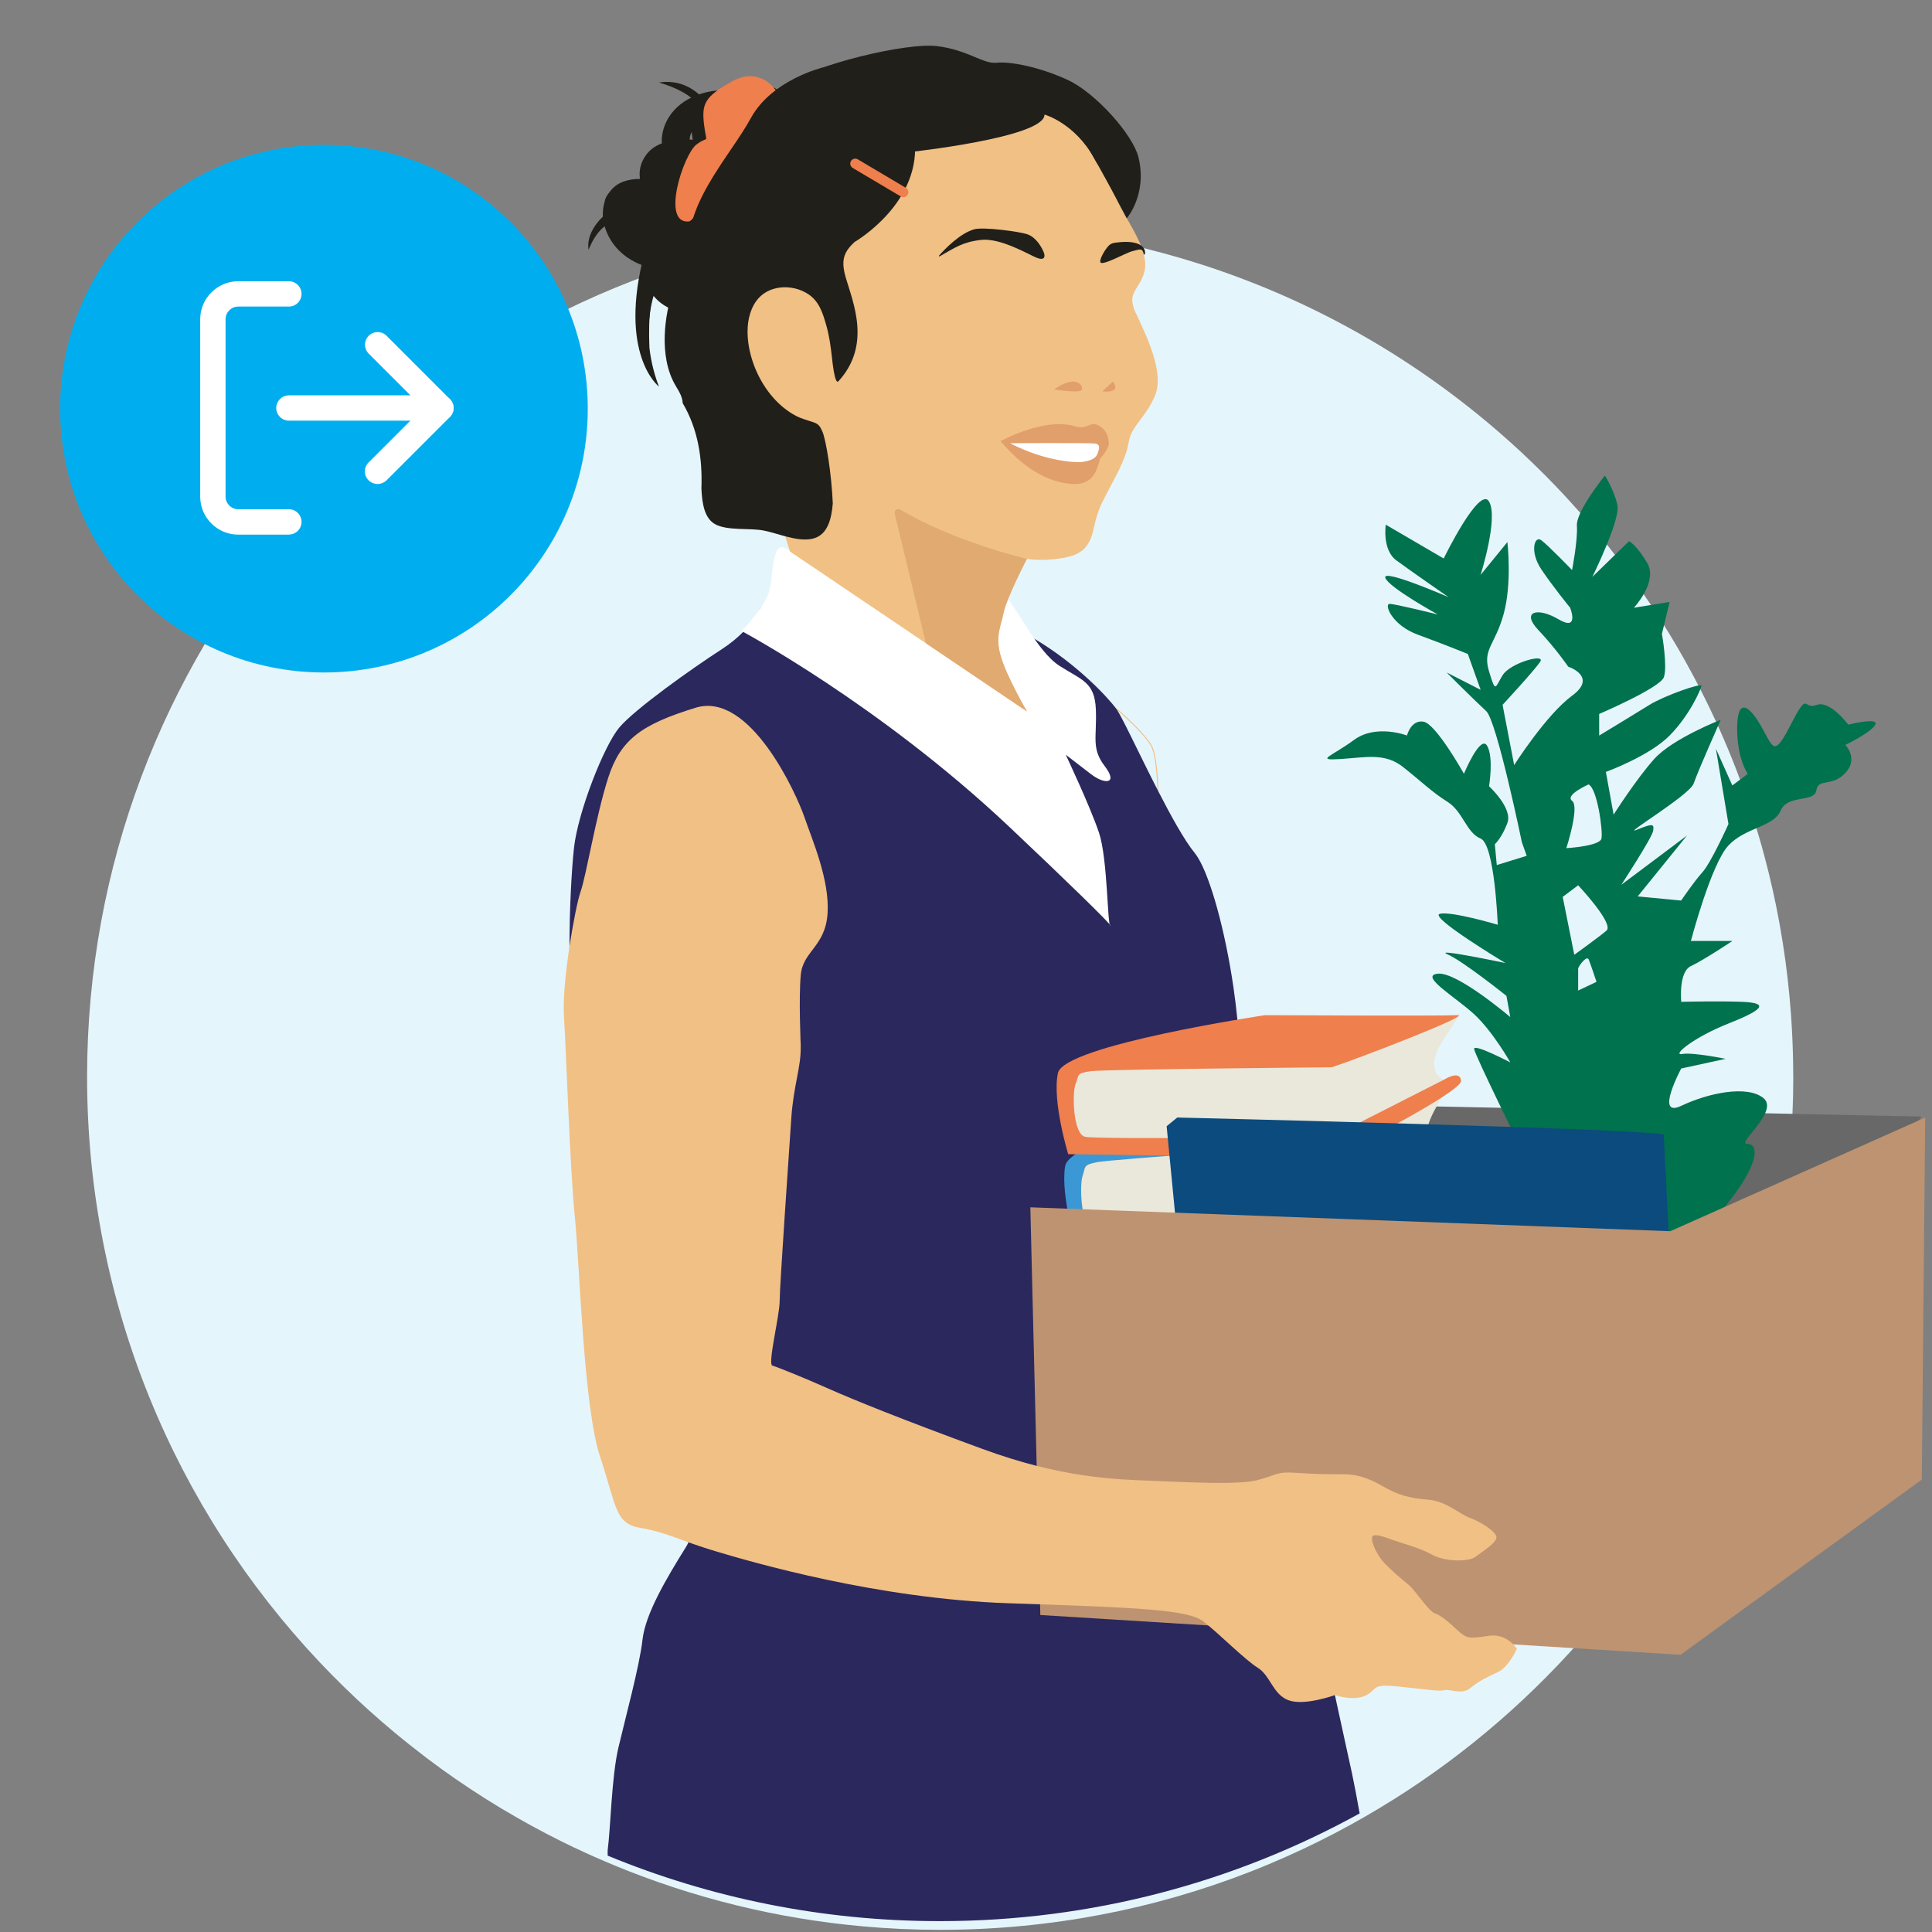
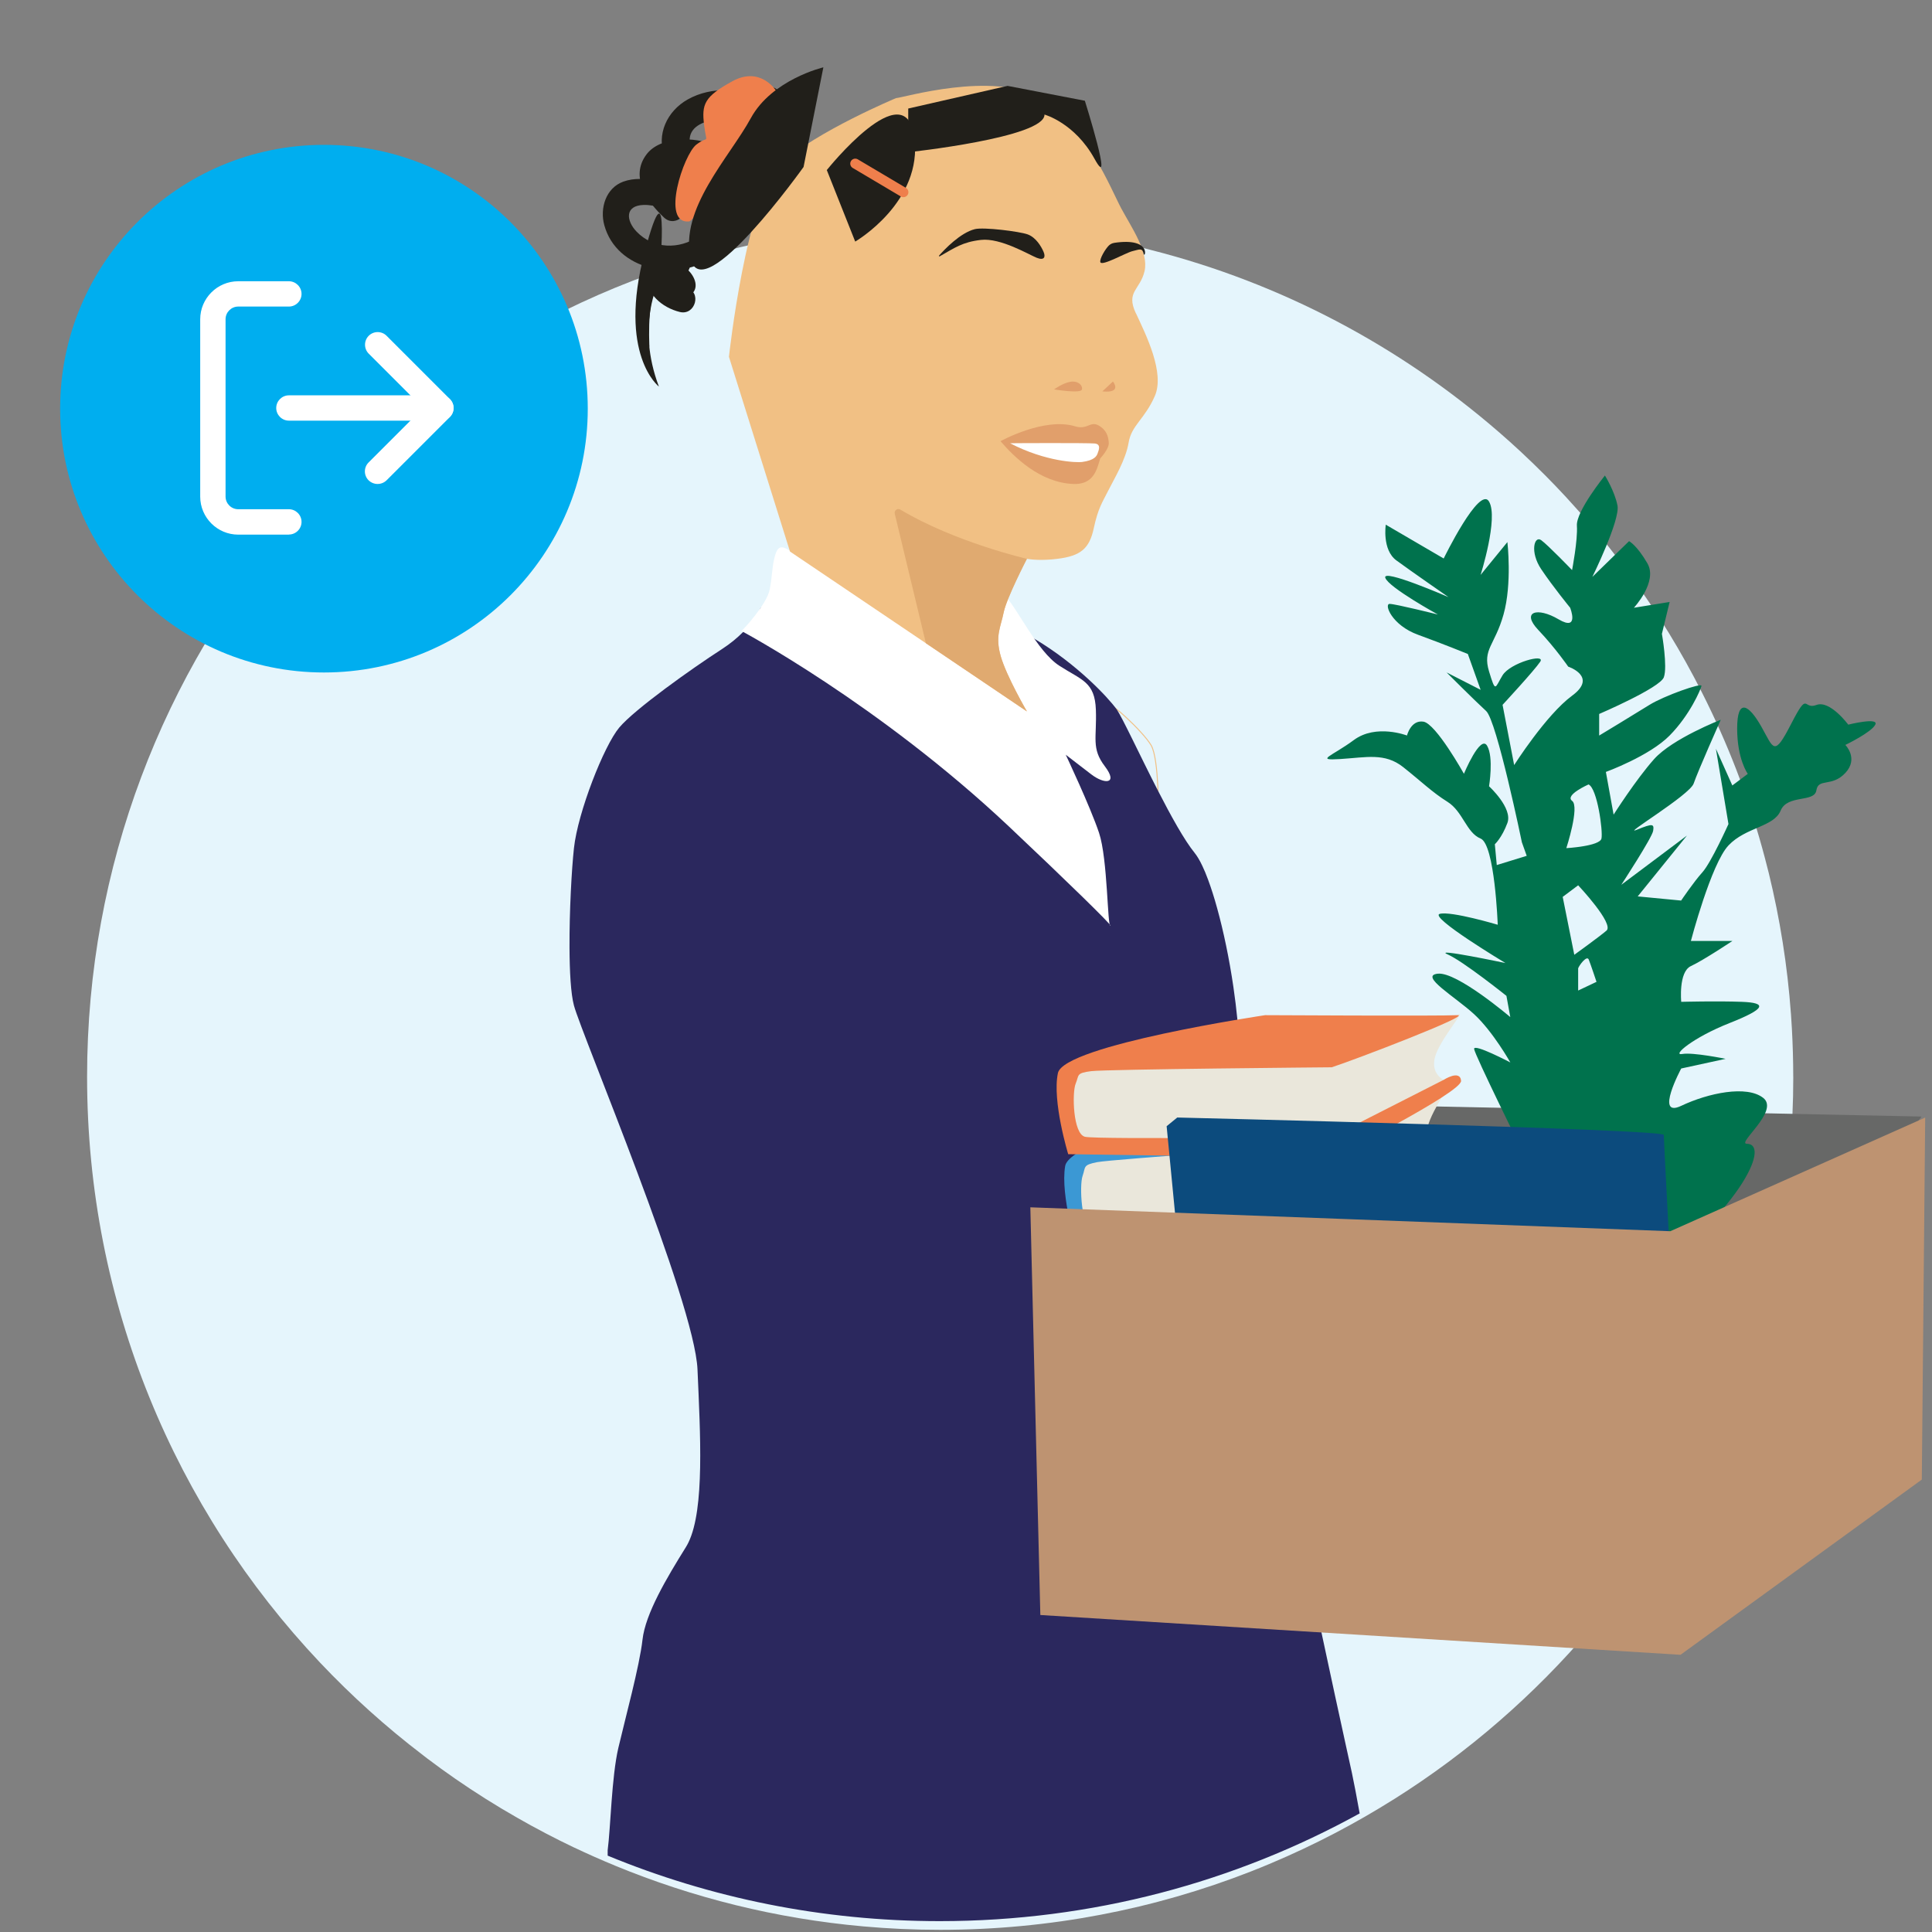
<svg xmlns="http://www.w3.org/2000/svg" id="new_illustrations" data-name="new illustrations" viewBox="0 0 400 400">
  <rect x="0" y="0" width="400" height="400" fill="#808080" stroke="none" />
  <defs>
    <style>
      .cls-1 {
        fill: #eae7db;
      }

      .cls-2 {
        stroke: #ef7f4c;
        stroke-linecap: round;
        stroke-width: 2.07px;
      }

      .cls-2, .cls-3, .cls-4 {
        stroke-miterlimit: 10;
      }

      .cls-2, .cls-4 {
        fill: none;
      }

      .cls-5 {
        fill: #676867;
      }

      .cls-6, .cls-3 {
        fill: #f1c084;
      }

      .cls-7 {
        fill: #e5f5fc;
      }

      .cls-8 {
        fill: #211f1a;
      }

      .cls-9 {
        fill: #00724d;
      }

      .cls-10 {
        fill: #ef7f4c;
      }

      .cls-11 {
        fill: #00aeef;
      }

      .cls-12 {
        fill: #be9371;
      }

      .cls-13 {
        fill: #fff;
      }

      .cls-3 {
        stroke: #fff;
      }

      .cls-3, .cls-4 {
        stroke-width: .2px;
      }

      .cls-14 {
        fill: #2b285e;
      }

      .cls-15 {
        fill: #e19f6b;
      }

      .cls-16 {
        fill: #3b98d4;
      }

      .cls-17 {
        fill: #0c4b7d;
      }

      .cls-18 {
        fill: #e0aa70;
      }

      .cls-19 {
        clip-path: url(#clippath);
      }

      .cls-4 {
        stroke: #f1c084;
      }
    </style>
    <clipPath id="clippath">
      <path class="cls-6" d="M235.16,64.85c-2.11-4.51.9-4.81,1.81-8.73.9-3.91-2.71-9.03-4.81-12.94-2.11-3.91-7.22-17.15-16.85-22.87-9.63-5.72-28.58,0-29.79,0,0,0-16.55,6.92-23.77,13.54-7.22,6.62-10.83,40.02-10.83,40.02l12.64,40.32,35.69,24.08,13.36,9.02s-4.21-7.22-5.42-11.43c-1.2-4.21,0-6.02.6-9.03.6-3.01,4.82-11.13,4.82-11.13.19,0-.17-.08,0,0,.79.14,3.06.41,6.32,0,4.81-.6,6.62-2.11,7.52-6.32.9-4.21,1.81-5.42,3.01-7.82,1.2-2.41,3.61-6.32,4.21-9.93.6-3.61,3.31-4.81,5.42-9.63,2.11-4.81-1.81-12.64-3.91-17.15Z" />
    </clipPath>
  </defs>
  <path class="cls-7" d="M371.28,222.92c0,43.63-15.82,83.56-42.03,114.37-11.63,13.67-25.3,25.55-40.55,35.16h-.01c-8.07,5.09-16.58,9.54-25.47,13.29-1.41.6-2.84,1.18-4.27,1.74-19.92,7.79-41.61,12.07-64.3,12.07-5.36,0-10.65-.24-15.89-.71-18.06-1.61-35.34-5.94-51.43-12.58,0,0-.01,0-.01-.01-2.83-1.16-5.62-2.4-8.36-3.7-.01,0-.01,0-.02,0-4.05-1.93-8.01-4-11.88-6.22-4.39-2.5-8.65-5.19-12.79-8.05-1.96-1.36-3.89-2.75-5.79-4.19,0-.01-.03-.02-.04-.03-.3-.23-.6-.45-.89-.69-7.62-5.81-14.75-12.23-21.32-19.18-29.88-31.63-48.2-74.31-48.2-121.26,0-87.37,63.44-159.93,146.77-174.11.26-.05.52-.09.79-.13,1.26-.21,2.52-.41,3.79-.59h.01c.19-.03.37-.05.56-.08h.03c1.09-.15,2.18-.3,3.27-.43.03,0,.05-.01.08-.01,6.99-.84,14.11-1.28,21.32-1.28,10.15,0,20.08.86,29.75,2.5h0c.92.16,1.83.32,2.74.49h.02c.58.11,1.17.22,1.74.34.39.08.79.15,1.18.24,0,0,.01,0,.02.01,1.31.25,2.63.53,3.93.83.02.01.04.01.06.02.42.1.85.19,1.27.29.27.07.55.13.82.2.48.12.97.24,1.45.36.21.05.43.11.64.17,27.04,6.86,51.58,19.96,72.02,37.68.01.01.03.02.04.03,1.56,1.35,3.09,2.73,4.61,4.14l.03.03s.01,0,.01.01c1.7,1.59,3.36,3.19,5,4.84l.03.03c1.36,1.37,2.7,2.77,4.01,4.18l.05.05c.8.87,1.6,1.75,2.38,2.63.54.59,1.07,1.19,1.59,1.79.02.02.03.04.05.06,1.67,1.92,3.3,3.89,4.88,5.88h.01s.03.05.04.07h.01c1.62,2.05,3.2,4.13,4.74,6.25.02.03.04.05.05.08,5.45,7.52,10.32,15.49,14.53,23.83.69,1.36,1.37,2.74,2.02,4.12.01.02.02.04.03.06,4.84,10.22,8.73,20.99,11.53,32.18.1.36.19.73.28,1.09,2.3,9.42,3.86,19.14,4.58,29.08,0,.03,0,.04.01.07h0c.07,1.01.13,2.01.19,3.01.18,3.31.28,6.64.28,9.99Z" />
  <circle class="cls-11" cx="67.07" cy="84.61" r="54.62" />
  <g>
    <path class="cls-13" d="M59.81,110.69h-10.49c-4.33,0-7.87-3.54-7.87-7.87v-36.72c0-4.33,3.54-7.87,7.87-7.87h10.49c1.44,0,2.62,1.18,2.62,2.62s-1.18,2.62-2.62,2.62h-10.49c-1.44,0-2.62,1.18-2.62,2.62v36.72c0,1.44,1.18,2.62,2.62,2.62h10.49c1.44,0,2.62,1.18,2.62,2.62s-1.18,2.62-2.62,2.62ZM78.17,100.2c-.68,0-1.34-.26-1.86-.76-1.02-1.02-1.02-2.67,0-3.69,0,0,0,0,0,0l11.28-11.28-11.25-11.25c-1.02-1.02-1.02-2.68,0-3.7,1.02-1.02,2.68-1.02,3.7,0l13.11,13.11c1.02,1.02,1.02,2.68,0,3.7l-13.11,13.11c-.52.5-1.18.76-1.86.76Z" />
    <path class="cls-13" d="M91.28,87.09h-31.47c-1.44,0-2.62-1.18-2.62-2.62s1.18-2.62,2.62-2.62h31.47c1.44,0,2.62,1.18,2.62,2.62s-1.18,2.62-2.62,2.62Z" />
  </g>
  <g>
    <polygon class="cls-5" points="212.56 249.76 288.41 228.9 397.84 231.17 346.87 300.27 212.56 249.76" />
    <path class="cls-9" d="M315.49,238.96s-10.19-20.59-10.29-21.79,7.5,2.8,7.5,2.8c0,0-3.6-6.4-7.5-9.99-3.9-3.6-11.49-7.99-7.5-8.39s14.99,8.99,14.99,8.99l-.8-4.4s-8.99-7.2-12.19-8.59c-3.2-1.4,11.99,1.8,11.99,1.8,0,0-15.99-9.59-13.59-10.19s11.99,2.26,11.99,2.26c0,0-.6-16.65-3.55-17.85-2.95-1.2-3.65-5.6-6.85-7.6-3.2-2-5.4-4.2-9.19-7.2-3.8-3-7.6-2-12.99-1.66s-1.8-.54,2.8-3.94c4.6-3.4,10.99-.93,10.99-.93,0,0,.8-3.27,3.4-2.87s8.39,10.79,8.39,10.79c0,0,3.4-8.19,4.8-5.8,1.4,2.4.4,8.39.4,8.39,0,0,4.95,4.51,3.8,7.6s-2.6,4.4-2.6,4.4l.4,4.31,6.2-1.91-1-2.8s-5.2-25.18-7.4-27.18-8.19-7.99-8.19-7.99l7.05,3.6-2.65-7.42s-4.8-1.97-10.29-3.97c-5.5-2-7.1-6.4-5.9-6.4s9.99,2.2,9.99,2.2c0,0-10.19-5.6-10.89-7.6-.7-2,13.09,4,13.09,4,0,0-7.79-5.4-10.79-7.6-3-2.2-2.2-7.4-2.2-7.4l11.99,7s7.4-15.19,9.39-11.79-1.75,15.19-1.75,15.19l5.55-6.8s1,8.59-.8,14.99c-1.8,6.4-4.4,7.2-3,11.79,1.4,4.6,1.2,3.4,2.8.8,1.6-2.6,8.99-4.6,7.79-2.8-1.2,1.8-7.79,8.92-7.79,8.92l2.4,12.47s6.6-10.39,11.99-14.36c5.4-3.97-.8-6.02-.8-6.02,0,0-2.6-3.8-6.2-7.6s-.2-4.8,4.2-2.2,2.4-2.4,2.4-2.4c0,0-3.6-4.4-6-7.99-2.4-3.6-1.4-7,0-6s6.4,6.2,6.4,6.2c0,0,1.2-6.2,1-9.19s5.8-10.39,5.8-10.39c0,0,2,3.2,2.6,6.2.6,3-5.2,14.79-5.2,14.79l7.6-7.4s1.6.8,3.8,4.6c2.2,3.8-2.8,9.19-2.8,9.19l7.4-1.2-1.6,6.6s1.2,6.8.4,8.99c-.8,2.2-13.39,7.6-13.39,7.6v4.47s7.4-4.47,10.39-6.34c3-1.87,10.99-4.72,10.79-3.92s-2.4,6-6.6,10.26-13.19,7.53-13.19,7.53l1.6,8.84s4.6-7.25,8.39-11.5c3.8-4.25,13.79-8.14,13.79-8.14,0,0-4.8,10.79-5.6,13.19-.8,2.4-15.19,10.99-11.79,9.59s3.6-1.2,3.4.2c-.2,1.4-6.6,11.19-6.6,11.19l13.59-10.19-10.19,12.59,8.99.86s2.6-3.86,4.4-5.85,5.4-9.99,5.4-9.99l-2.6-15.59,3.4,7.6,3.2-2.4s-2.2-3-2.2-9.39,2.4-5,5-.4c2.6,4.6,2.6,6.4,6.2-.6,3.6-7,2.4-2.8,5.2-3.87,2.8-1.08,6.6,4.07,6.6,4.07,0,0,6.4-1.6,5.6,0s-6.2,4.2-6.2,4.2c0,0,2.8,2.8,0,5.8-2.8,3-5.6,1-6,3.6-.4,2.6-6,.8-7.4,4.2s-7.2,3.4-10.79,7.2c-3.6,3.8-7.79,19.79-7.79,19.79h8.59s-6,4-8.59,5.2c-2.6,1.2-2,7.4-2,7.4,0,0,7.4-.2,12.59,0s5,1.4-2.6,4.4c-7.6,3-11.99,6.8-9.79,6.4s8.99,1,8.99,1l-9.19,2s-5.6,10.39,0,7.73c5.6-2.66,13.59-4.33,16.99-1.63,3.4,2.7-5.6,9.49-3.4,9.49s2.4,2.8-1,8.19c-3.4,5.4-10.19,11.99-10.59,13.79l-34.58-19.79ZM328.89,162.41s-5,2.2-3.4,3.4-1.2,9.79-1.2,9.79c0,0,6.96-.4,7.28-2s-.88-10.39-2.68-11.19ZM325.94,197.68s5-3.6,6.66-5c1.67-1.4-5.86-9.39-5.86-9.39l-3.2,2.4,2.4,11.99ZM326.74,205.08l3.8-1.8s-1.2-3.6-1.6-4.6-2,1.2-2.2,1.8v4.6Z" />
-     <path class="cls-4" d="M229.43,146.15c-.42-1.8,7.26,5.32,8.91,8.17,1.65,2.85,1.5,14.54,1.5,14.54,0,0-7.63-10.94-10.41-22.71Z" />
+     <path class="cls-4" d="M229.43,146.15c-.42-1.8,7.26,5.32,8.91,8.17,1.65,2.85,1.5,14.54,1.5,14.54,0,0-7.63-10.94-10.41-22.71" />
    <path class="cls-14" d="M281.52,375.44c-25.79,14.22-55.44,22.31-86.96,22.31-24.34,0-47.56-4.82-68.75-13.56v-1.11c.61-4.6.81-15.19,2.21-21.19,1.4-6,4.4-16.99,5-22.39.6-5.4,5-12.79,8.99-19.19.19-.31.37-.64.54-.99,3.36-6.97,2.43-22.47,1.86-35.79-.6-13.99-23.98-69.35-25.58-75.35-.65-2.42-.9-7-.92-12.07-.03-7.5.44-16.1.92-20.51.8-7.4,6.2-21.19,9.39-24.98,3.2-3.8,14.99-12.19,21.19-16.19,1.85-1.2,3.32-2.44,4.46-3.6,2.68-2.72,3.6-4.96,3.6-4.96,6.33-2.5,12.23-3.7,17.71-4.01h0c4.51-.26,8.73.08,12.68.77,5.61.98,10.65,2.69,15.15,4.46.04.01.07.03.1.04,1.63.64,3.19,1.28,4.68,1.9,2.23.93,4.37,2.03,6.39,3.23,8.79,5.21,15.28,12.2,16.95,14.52,0,.02.02.03.03.04,1.18,1.65,4.78,9.47,8.61,16.93h0c2.67,5.2,5.44,10.22,7.58,12.85.52.65,1.06,1.56,1.6,2.71.39.82.78,1.75,1.16,2.79.64,1.73,1.28,3.72,1.88,5.91,1.33,4.8,2.52,10.52,3.37,16.31.33,2.27.61,4.54.83,6.78.04.35.07.69.1,1.03.06.71.12,1.41.16,2.11.04.51.07,1.02.09,1.52.1,1.87.15,3.68.13,5.4-.03,2.4-.18,4.62-.49,6.57-.12.79-.27,1.53-.44,2.23-.08.33-.15.71-.2,1.16-.02.17-.04.34-.05.53-.08,1.05-.09,2.36-.03,3.9.03.73.08,1.52.14,2.36,0,.04,0,.07,0,.11,0,.08.01.16.02.24.03.39.06.79.1,1.2.29,3.41.79,7.51,1.44,12.12.07.5.14,1,.22,1.52.12.83.24,1.67.37,2.52.04.25.08.49.11.75.04.26.08.53.12.8.51,3.27,1.08,6.72,1.69,10.31,2,11.62,4.5,24.67,7.06,37.42,2.35,11.73,4.75,23.2,6.86,33.07,1.01,4.76,1.95,9.14,2.79,12.99h0c1.79,8.27,3.09,14.14,3.52,16.11.45,2.1,1,5.03,1.6,8.36Z" />
    <path class="cls-3" d="M208.87,114.06c-.16-.08-.34-.12-.51-.12,0,0,.15.06.51.12Z" />
    <path class="cls-13" d="M153.5,130.63c.45-.3,5.25-5.55,5.85-8.54s.46-5.09,1.2-7.35,1.86-1.5,4.08,0,43.73,29.51,43.73,29.51c0,0-4.71-7.59-5.2-10.97-.49-3.39-.84-4.69.58-8.66,1.42-3.97,1.21-4.56,4.04-1.67,2.84,2.89,6.91,11.88,11.54,14.88,4.63,3,7.36,3.3,7.57,9.14.21,5.85-.99,7.94,1.86,11.69,2.85,3.75-.11,3.75-2.83,1.65-2.72-2.1-5.27-4.05-5.27-4.05,0,0,5.1,10.79,6.9,16.19,1.8,5.4,1.72,19.64,2.36,19.19.23-.16-8.92-9.11-21.04-20.54-26.89-25.33-55.37-40.47-55.37-40.47Z" />
    <g>
      <path class="cls-1" d="M245.28,232.45c-1.34.5-19.33,4.9-22.13,8.61-2.8,3.71.18,14.68,1.94,16.09,1.76,1.41,51.15-3.09,51.15-3.09l21.18-15.82s-2.72-1.08-1.85-4.87,6.25-10.87,4.2-9.19c-2.05,1.68-54.49,8.28-54.49,8.28Z" />
      <path class="cls-16" d="M275.05,236.89s-44.86,3.13-47.89,3.72-2.36.97-3.03,2.88c-.67,1.91-.29,10.82,2.14,11.3,2.43.48,49.15-2.97,49.15-2.97l22-13.59s3.21-2.48,3.47,0c.25,2.48-25.36,18.15-25.36,18.15l-52.52,2.34s-3.52-11.21-2.48-17.3c1.04-6.09,40.97-14.94,40.97-14.94,0,0,34.91-1.9,38.27-2.31,3.36-.41-20.53,11-24.72,12.71Z" />
    </g>
    <path class="cls-1" d="M244.94,214.98c-1.4.4-20.19,3.59-23.18,7-3,3.4-.19,14.13,1.6,15.59s53.17,0,53.17,0l22.39-13.99s-2.8-1.2-1.8-4.8c1-3.6,6.77-10.09,4.6-8.59-2.17,1.5-56.76,4.8-56.76,4.8Z" />
    <path class="cls-10" d="M275.72,220.97s-46.63.4-49.8.8-2.47.8-3.22,2.6-.58,10.39,1.94,10.99,51.08,0,51.08,0l23.18-11.79s3.4-2.2,3.6.2-26.78,15.99-26.78,15.99l-54.56-.8s-3.36-10.99-2.13-16.79c1.23-5.8,42.9-11.99,42.9-11.99,0,0,36.28.2,39.77,0s-21.59,9.39-25.98,10.79Z" />
    <path class="cls-17" d="M345.67,258.95c0-.8-1.2-22.79-1.2-23.98s-100.73-3.6-100.73-3.6l-2.2,1.8,2.2,22.79,101.93,3Z" />
    <path class="cls-12" d="M213.31,249.96c.6,0,132.51,4.95,132.51,4.95l52.77-23.53-.7,74.95-49.96,36.28-132.54-8.24-2.07-84.39Z" />
-     <path class="cls-6" d="M165.79,216.68c-.01-.45-.45-9.89,0-14.84s5.1-5.85,5.55-12.74c.45-6.9-3.15-15.14-4.8-19.94-1.65-4.8-11.24-26.08-22.49-22.64-11.24,3.45-15.59,6.6-18.14,14.54-2.55,7.94-4.5,20.09-5.7,23.53s-3.9,19.04-3.45,25.78c.45,6.75,1.2,31.03,2.25,41.52,1.05,10.49,1.8,39.42,5.25,49.77,3.45,10.34,3,13.79,8.39,14.69,5.4.9,7.94,2.55,15.44,4.8,7.5,2.25,33.58,9.89,60.86,10.79,27.28.9,37.03,1.35,40.17,3.75s8.6,7.94,11.27,9.59,3.12,5.55,6.42,6.75c3.3,1.2,9.57-1.08,9.57-1.08,0,0,3.92,1.38,6.47.03,2.55-1.35.9-2.4,6.75-1.8,5.85.6,8.39,1.05,9.44.75s3.6,1.05,5.4-.45c1.8-1.5,3.45-2.25,5.7-3.3,2.25-1.05,3.9-4.8,3.9-4.8,0,0-1.95-3.3-5.85-2.7-3.9.6-4.5.6-6.3-1.05-1.8-1.65-3.45-3.15-4.8-3.6-1.35-.45-4.05-4.8-5.55-6-1.5-1.2-3.25-2.7-4.85-4.35-1.6-1.65-2.65-4.2-2.65-5.1s.75-1.05,3.6,0,6.15,1.8,8.84,3.3c2.7,1.5,7.64,1.5,8.99.45,1.35-1.05,4.35-2.85,4.35-4.05s-3.45-3.3-5.55-4.05-4.8-3.45-8.69-3.75-6.25-1.05-8.89-2.55-5.05-2.7-8.64-2.7-5.3,0-9.62-.3c-4.32-.3-3.96.45-8.04,1.5-4.08,1.05-14.12.45-21.92.15s-18.74-.6-35.08-6.6c-16.34-6-26.38-10.04-31.78-12.44-5.4-2.4-10.64-4.5-11.69-4.8s1.5-10.3,1.5-13.39,1.95-30.83,2.4-37.72c.45-6.9,2.08-10.79,1.95-14.99Z" />
  </g>
  <g>
    <g>
      <path class="cls-6" d="M235.16,64.85c-2.11-4.51.9-4.81,1.81-8.73.9-3.91-2.71-9.03-4.81-12.94-2.11-3.91-7.22-17.15-16.85-22.87-9.63-5.72-28.58,0-29.79,0,0,0-16.55,6.92-23.77,13.54-7.22,6.62-10.83,40.02-10.83,40.02l12.64,40.32,35.69,24.08,13.36,9.02s-4.21-7.22-5.42-11.43c-1.2-4.21,0-6.02.6-9.03.6-3.01,4.82-11.13,4.82-11.13.19,0-.17-.08,0,0,.79.14,3.06.41,6.32,0,4.81-.6,6.62-2.11,7.52-6.32.9-4.21,1.81-5.42,3.01-7.82,1.2-2.41,3.61-6.32,4.21-9.93.6-3.61,3.31-4.81,5.42-9.63,2.11-4.81-1.81-12.64-3.91-17.15Z" />
      <g class="cls-19">
        <path class="cls-18" d="M212.6,115.7s-14.97-3.46-26.2-10.2c-.59-.35-1.31.19-1.15.86l8.9,37.02,25.39,16.57,11.37-35.09-18.31-9.16" />
      </g>
    </g>
-     <path class="cls-8" d="M235.71,32.56c-1.17-4.72-8.89-13.33-14.59-15.98-5.69-2.66-11.96-3.91-14.77-3.59-2.81.31-5.94-2.66-12.34-3.44-6.4-.78-25.3,3.75-32.02,8.23-4.89,3.26-5.14,4.69-4.92,5.23-.48-.57-1.72-1.88-3.52-2.84-2.34-1.25-4.37,0-7.65,1.41-3.28,1.41-2.97,4.22-2.5,7.19.47,2.97-.31,4.84-3.59,2.5-3.28-2.34-3.9,1.56-2.66,3.9.62,1.17,5.08,3.3,2.3,4.15-2.56.79-5.3.52-7.92.31-1.62-.13-4.35-.86-5.6.54-2.42,2.74,1.59,7.87,3.25,9.83.62.73,3.74,3.92,5.26,3.41-.25.47-.39,1.05-.49,1.49-.37,1.49-.64,3-.87,4.52,1.05.46,2.02,1.24,2.61,2.21.51-1.99,1.26-3.92,2.33-5.67.68-1.12,1.5-2.16,2.37-3.14.35-.4,1.75-1.95,1.82-.56.06,1.27-.95,3.02-1.4,4.17-.61,1.54-1.27,3.08-1.78,4.66-1.1,3.44-2.96,12.5.94,18.92.59.96,1.35,2.23,1.37,3.45,3.14,5.33,4.11,11.3,3.88,17.71.14,3.05.61,6.15,2.86,7.37,2.56,1.39,7.16.73,10.08,1.31,3.02.6,6.89,2.37,10,1.7,3.21-.69,3.99-4.13,4.26-7.31-.26-6.18-1.41-13.22-2.15-14.88-.43-.97-.72-1.52-1.68-1.87-1.29-.46-2.56-.75-3.79-1.39-3.62-1.9-6.34-5.26-8.05-8.93-2-4.3-3.11-10.63-.23-14.77,2.42-3.49,7.59-3.71,10.91-1.44,2.24,1.54,2.94,3.95,3.66,6.46.6,2.1.89,4.27,1.14,6.43.06.5.55,5.77,1.32,5.13,6.88-7.49,3.12-16.18,1.56-21.49-1.56-5.31.62-6.4,5.31-10.31,4.69-3.9,4.84-7.5,3.59-7.5-1.25,0-2.19-1.09,1.09-2.81s-.18-7.5,9.72-7.81c0,0,19.47-3.22,20.59-5.15.88-1.53,5.96.27,9.12,5.44,3.51,5.75,8.75,15.85,8.75,15.85,0,0,4.32-4.98,2.42-12.65Z" />
    <path class="cls-8" d="M194.57,53.07c-.11.06-.23-.07-.14-.16,1.12-1.27,4.39-4.72,7.41-5.47,1.83-.45,9.22.47,10.93,1.09s2.81,2.5,3.28,3.59.16,1.87-1.41,1.25-7.48-4.17-11.54-3.7c-3.84.44-5.42,1.63-8.53,3.39Z" />
    <path class="cls-8" d="M230.63,50.3c-.39.06-.75.25-1.04.52-.74.71-2,2.83-1.77,3.47.31.87,5.26-1.95,6.63-2.29,1.52-.37,2.06-.72,2.33.56.24,1.13,1.86-3.49-6.16-2.27Z" />
    <path class="cls-15" d="M218.23,80.62s1.72-1.25,3.28-1.56c1.56-.31,2.66.62,2.5,1.56-.16.94-5.78,0-5.78,0Z" />
    <path class="cls-15" d="M228.23,81.03l2.19-2.04s2.03,2.46-2.19,2.04Z" />
    <path class="cls-15" d="M207.15,91.34s9.09-5.03,15.45-3.07c2.54.78,3.12-1.16,4.84-.19s2.05,2.38,2.12,3.63c.07,1.25-1.77,3.2-1.77,3.2l-.35,1.17c-.77,2.58-2.1,4.24-5.22,4.12-6.88-.26-12.26-5.58-15.08-8.86Z" />
    <path class="cls-13" d="M209.13,91.78c-.07-.04,16.11-.1,17.52.04s.8,1.46.6,2.04-.66,1.44-3.22,1.79c-1.01.14-7.42,0-14.89-3.87Z" />
    <path class="cls-8" d="M143.1,39.92c-3.93-1.81-9.71-3.89-14.04-2.32-3.64,1.32-4.9,5.52-3.95,9.01,2.56,9.34,14.82,11.73,22.13,6.83,2.76-1.85.17-6.33-2.61-4.47-4.03,2.7-9.33,2.63-12.84-1.02-2.15-2.24-2.49-5.4,1.47-5.52,2.39-.07,5.11.98,7.23,1.96,3.01,1.39,5.64-3.08,2.61-4.47h0Z" />
    <path class="cls-8" d="M140.98,52.22c-1.98-.74-4.11.59-4.84,2.46s-.24,4.12,1.21,5.55c1.29,1.27,3.68,1.99,5.34,1.02,2.32-1.36,1.22-4.01-.32-5.41-1.37-1.24-3.02-3.47-5.02-3.44-2.28.03-3.36,2.3-3.49,4.29-.26,4.11,3.22,7,6.88,7.9,3.24.8,4.62-4.2,1.38-4.99-.94-.23-1.96-.54-2.6-1.32-.24-.29-.44-.64-.48-1.02,0-.1-.01-.19-.03-.29.13-.49.14-.54.03-.14l-1.83.76.29-.02-1.31-.35c1.15.77,2.48,2.05,3.37,3.12l-.67-1.14.1.28.26-2-.1.23,1.55-1.19c.63-.18.08.4.21.34l-1.31.35h0c1.31.5,2.84-.53,3.19-1.8.4-1.45-.49-2.69-1.81-3.19h0Z" />
    <path class="cls-8" d="M141.16,41.39c-1.29-1.2-4.91-4.24-3.2-6.34,1.16-1.43,5.85-1.19,7.29-.5.21-1.58.41-3.16.62-4.73-1.57.26-3.04-.12-4.55.62-1.12.55-2.02,1.45-2.75,2.45-1.62,2.2-2.33,4.88-2.22,7.6.13,3.32,5.31,3.34,5.18,0-.06-1.59.18-3.1,1.13-4.43,1.07-1.5,2.94-.97,4.59-1.24,2.15-.35,2.56-3.81.62-4.73-3.91-1.86-11.15-1.92-14.02,1.88-3.51,4.65.16,9.84,3.65,13.09,2.44,2.27,6.11-1.39,3.66-3.66h0Z" />
    <path class="cls-8" d="M143.21,31.05c-2.74-7.06,8.47-7.21,12.41-5.52,1.37.59,3.17.49,3.96-1.04l1.12-1.15c3.23-1.85.32-6.85-2.92-4.99-1.45.83-2.43,1.73-3.2,3.22,1.32-.35,2.64-.69,3.96-1.04-5.1-2.19-11.12-2.76-16.14.05-4.29,2.4-6.6,7.28-4.76,12,1.33,3.43,6.93,1.94,5.58-1.54h0Z" />
    <path class="cls-8" d="M136.7,53.96c-3.41,5.18-3.76,11.59-3.55,17.61.03.83,1.32.83,1.29,0-.21-5.8.08-11.96,3.37-16.96.46-.7-.66-1.35-1.12-.65h0Z" />
    <path class="cls-8" d="M136.42,80.04s-8.56-6.59-2.97-27.76c5.59-21.17,2.97,6.05,2.97,6.05,0,0-4.81,9.02,0,21.71Z" />
-     <path class="cls-8" d="M125.55,44.21s-4.35,3.3-3.69,7.52c0,0,1.72-4.9,5.03-5.69" />
    <path class="cls-8" d="M177.07,50.01s14.08-8.19,12.23-21.68c-1.85-13.49-18.12,6.88-18.12,6.88l5.88,14.8Z" />
    <path class="cls-8" d="M188.04,31.52s28.31-3.03,28.21-7.8c0,0,6.25,1.7,10.36,9.16s-2-12.02-2-12.02l-16-3.08-20.57,4.69v9.04Z" />
    <line class="cls-2" x1="187.04" y1="39.79" x2="177.07" y2="33.88" />
-     <path class="cls-8" d="M146.55,21.64s-3.36-5.61-10.13-4.55c0,0,8.74,2.27,8.66,6.62" />
    <path class="cls-10" d="M142.64,45.85c1.92-.18,18.08-27,18.08-27,0,0-3.2-5.25-9.07-2.04-5.87,3.21-6.4,4.77-5.87,9.09.53,4.32,1.07,1.99-1.6,4.03s-7.41,16.49-1.54,15.92Z" />
    <path class="cls-8" d="M170.47,13.94s-10.65,2.5-15.03,10.54-14.85,18.79-12.43,29.12c2.43,10.33,23.36-19.03,23.36-19.03l4.1-20.63Z" />
  </g>
</svg>